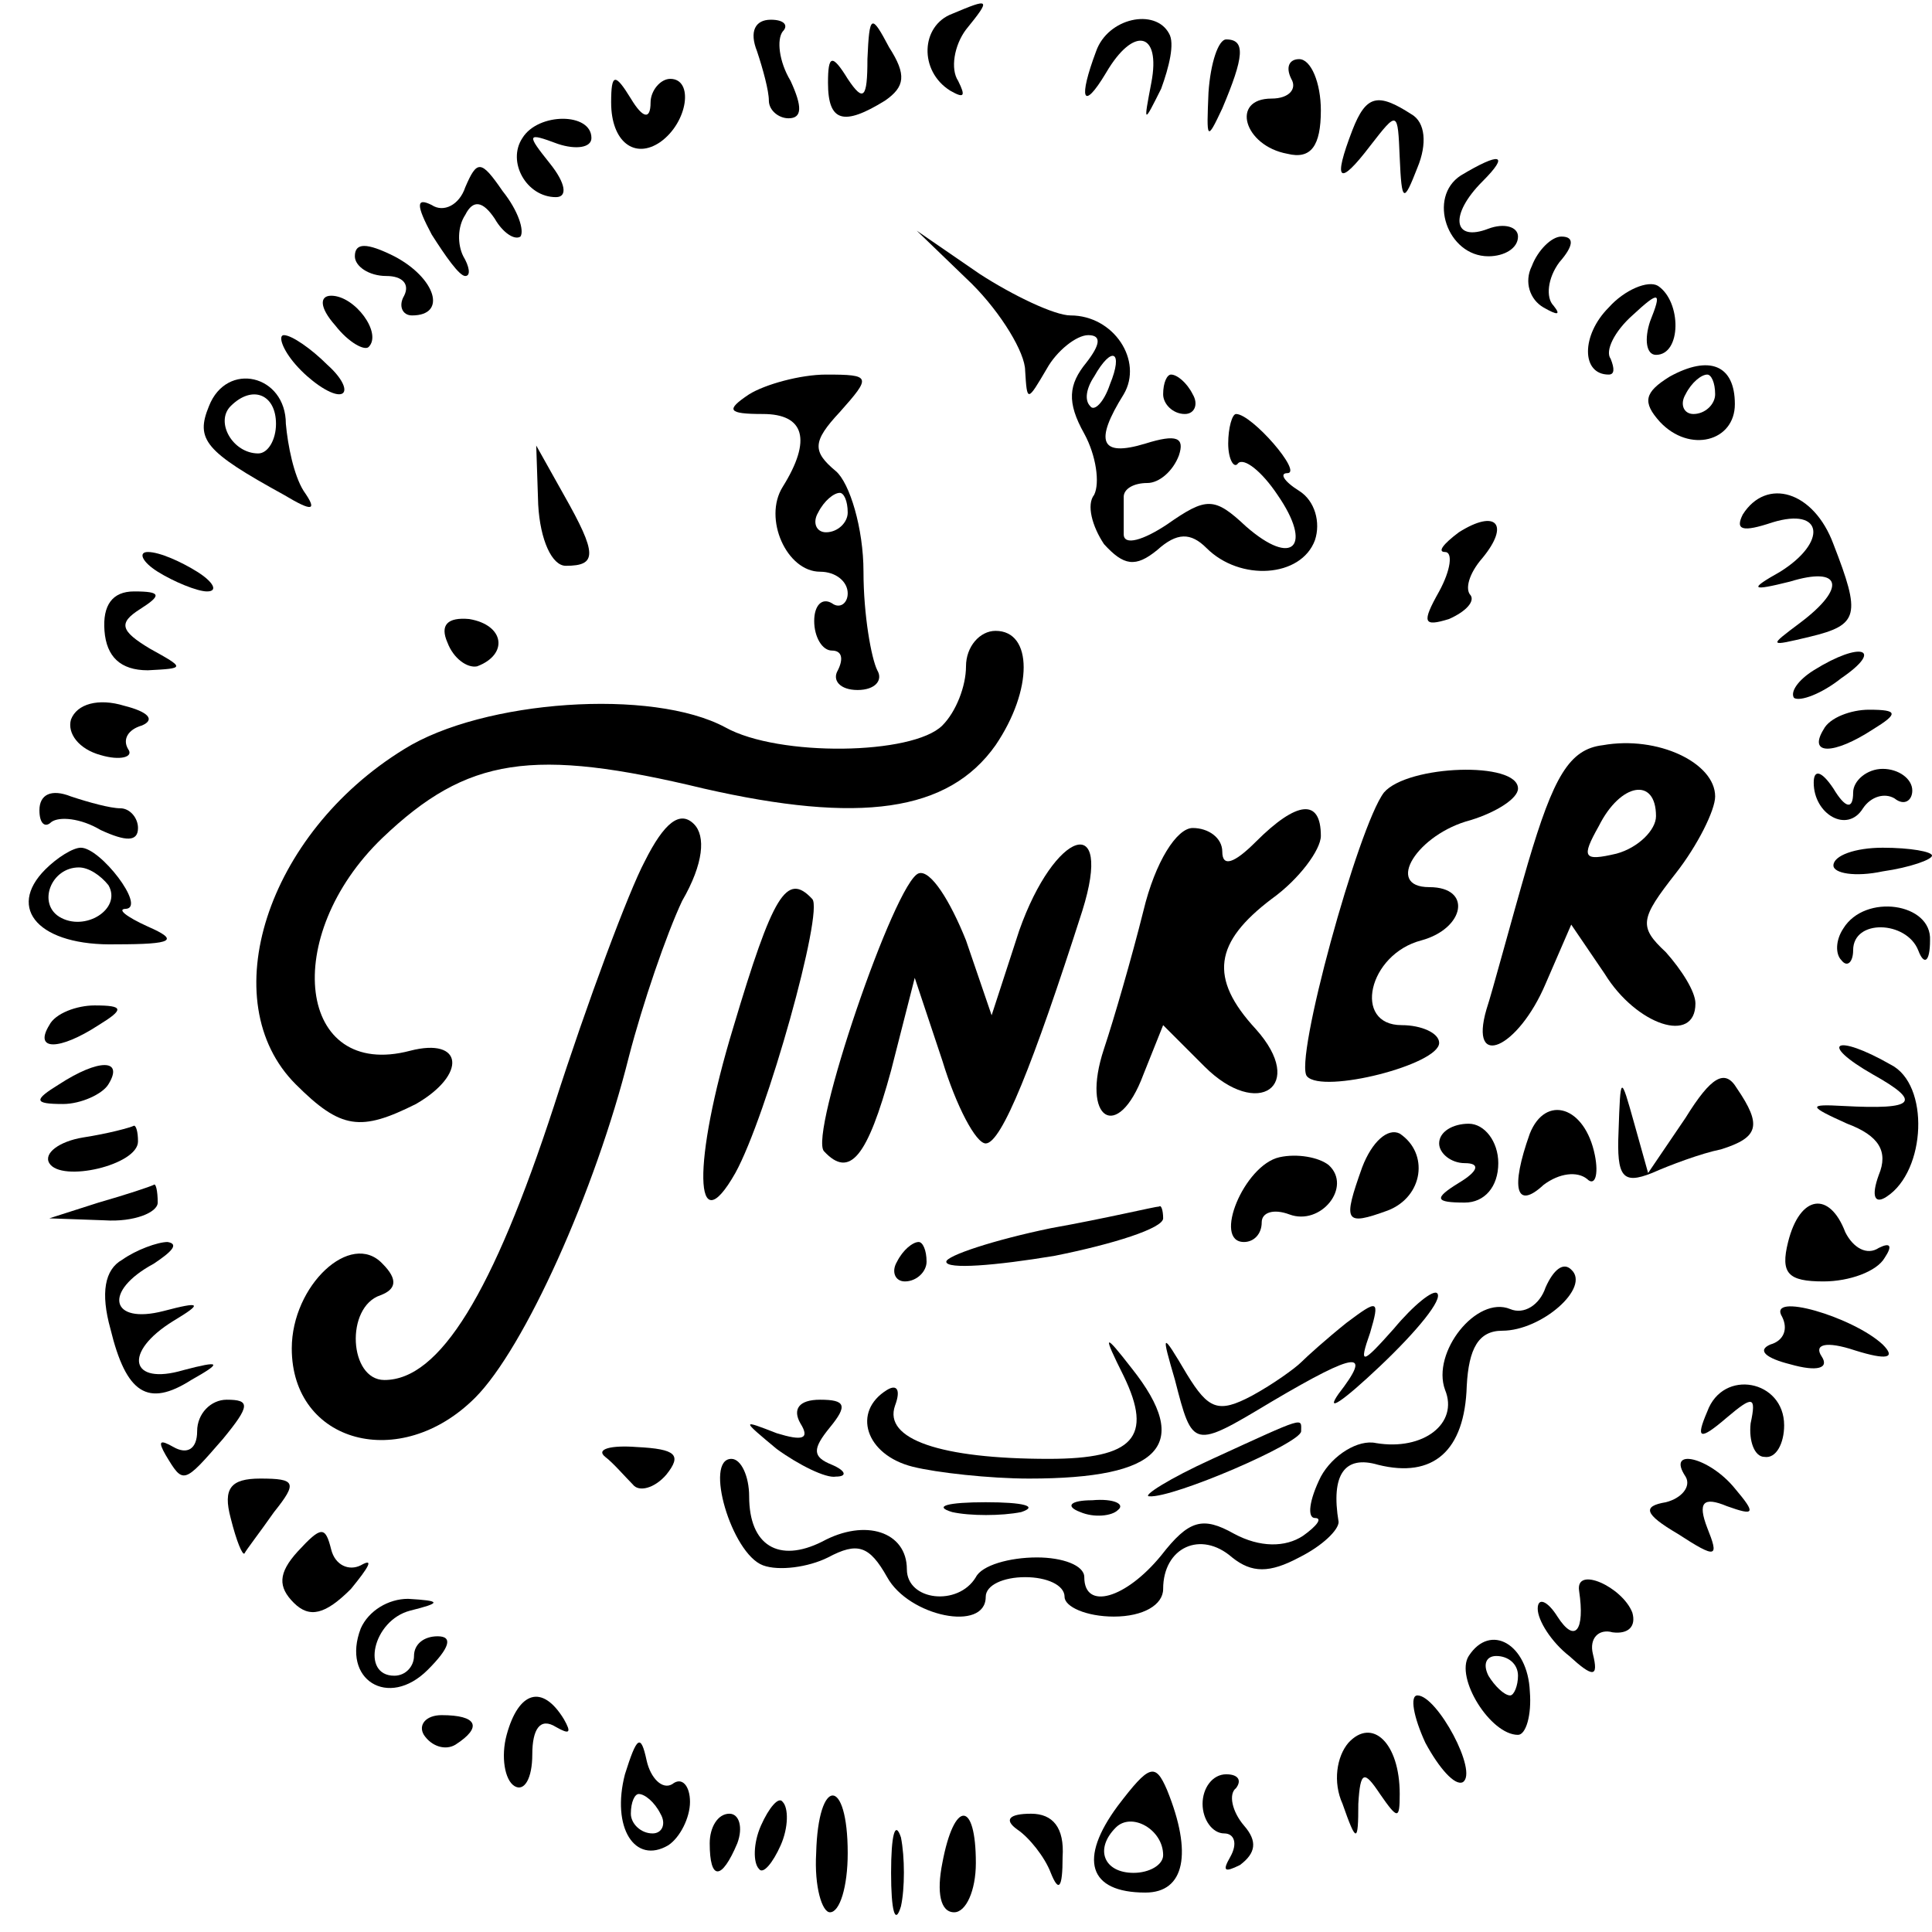
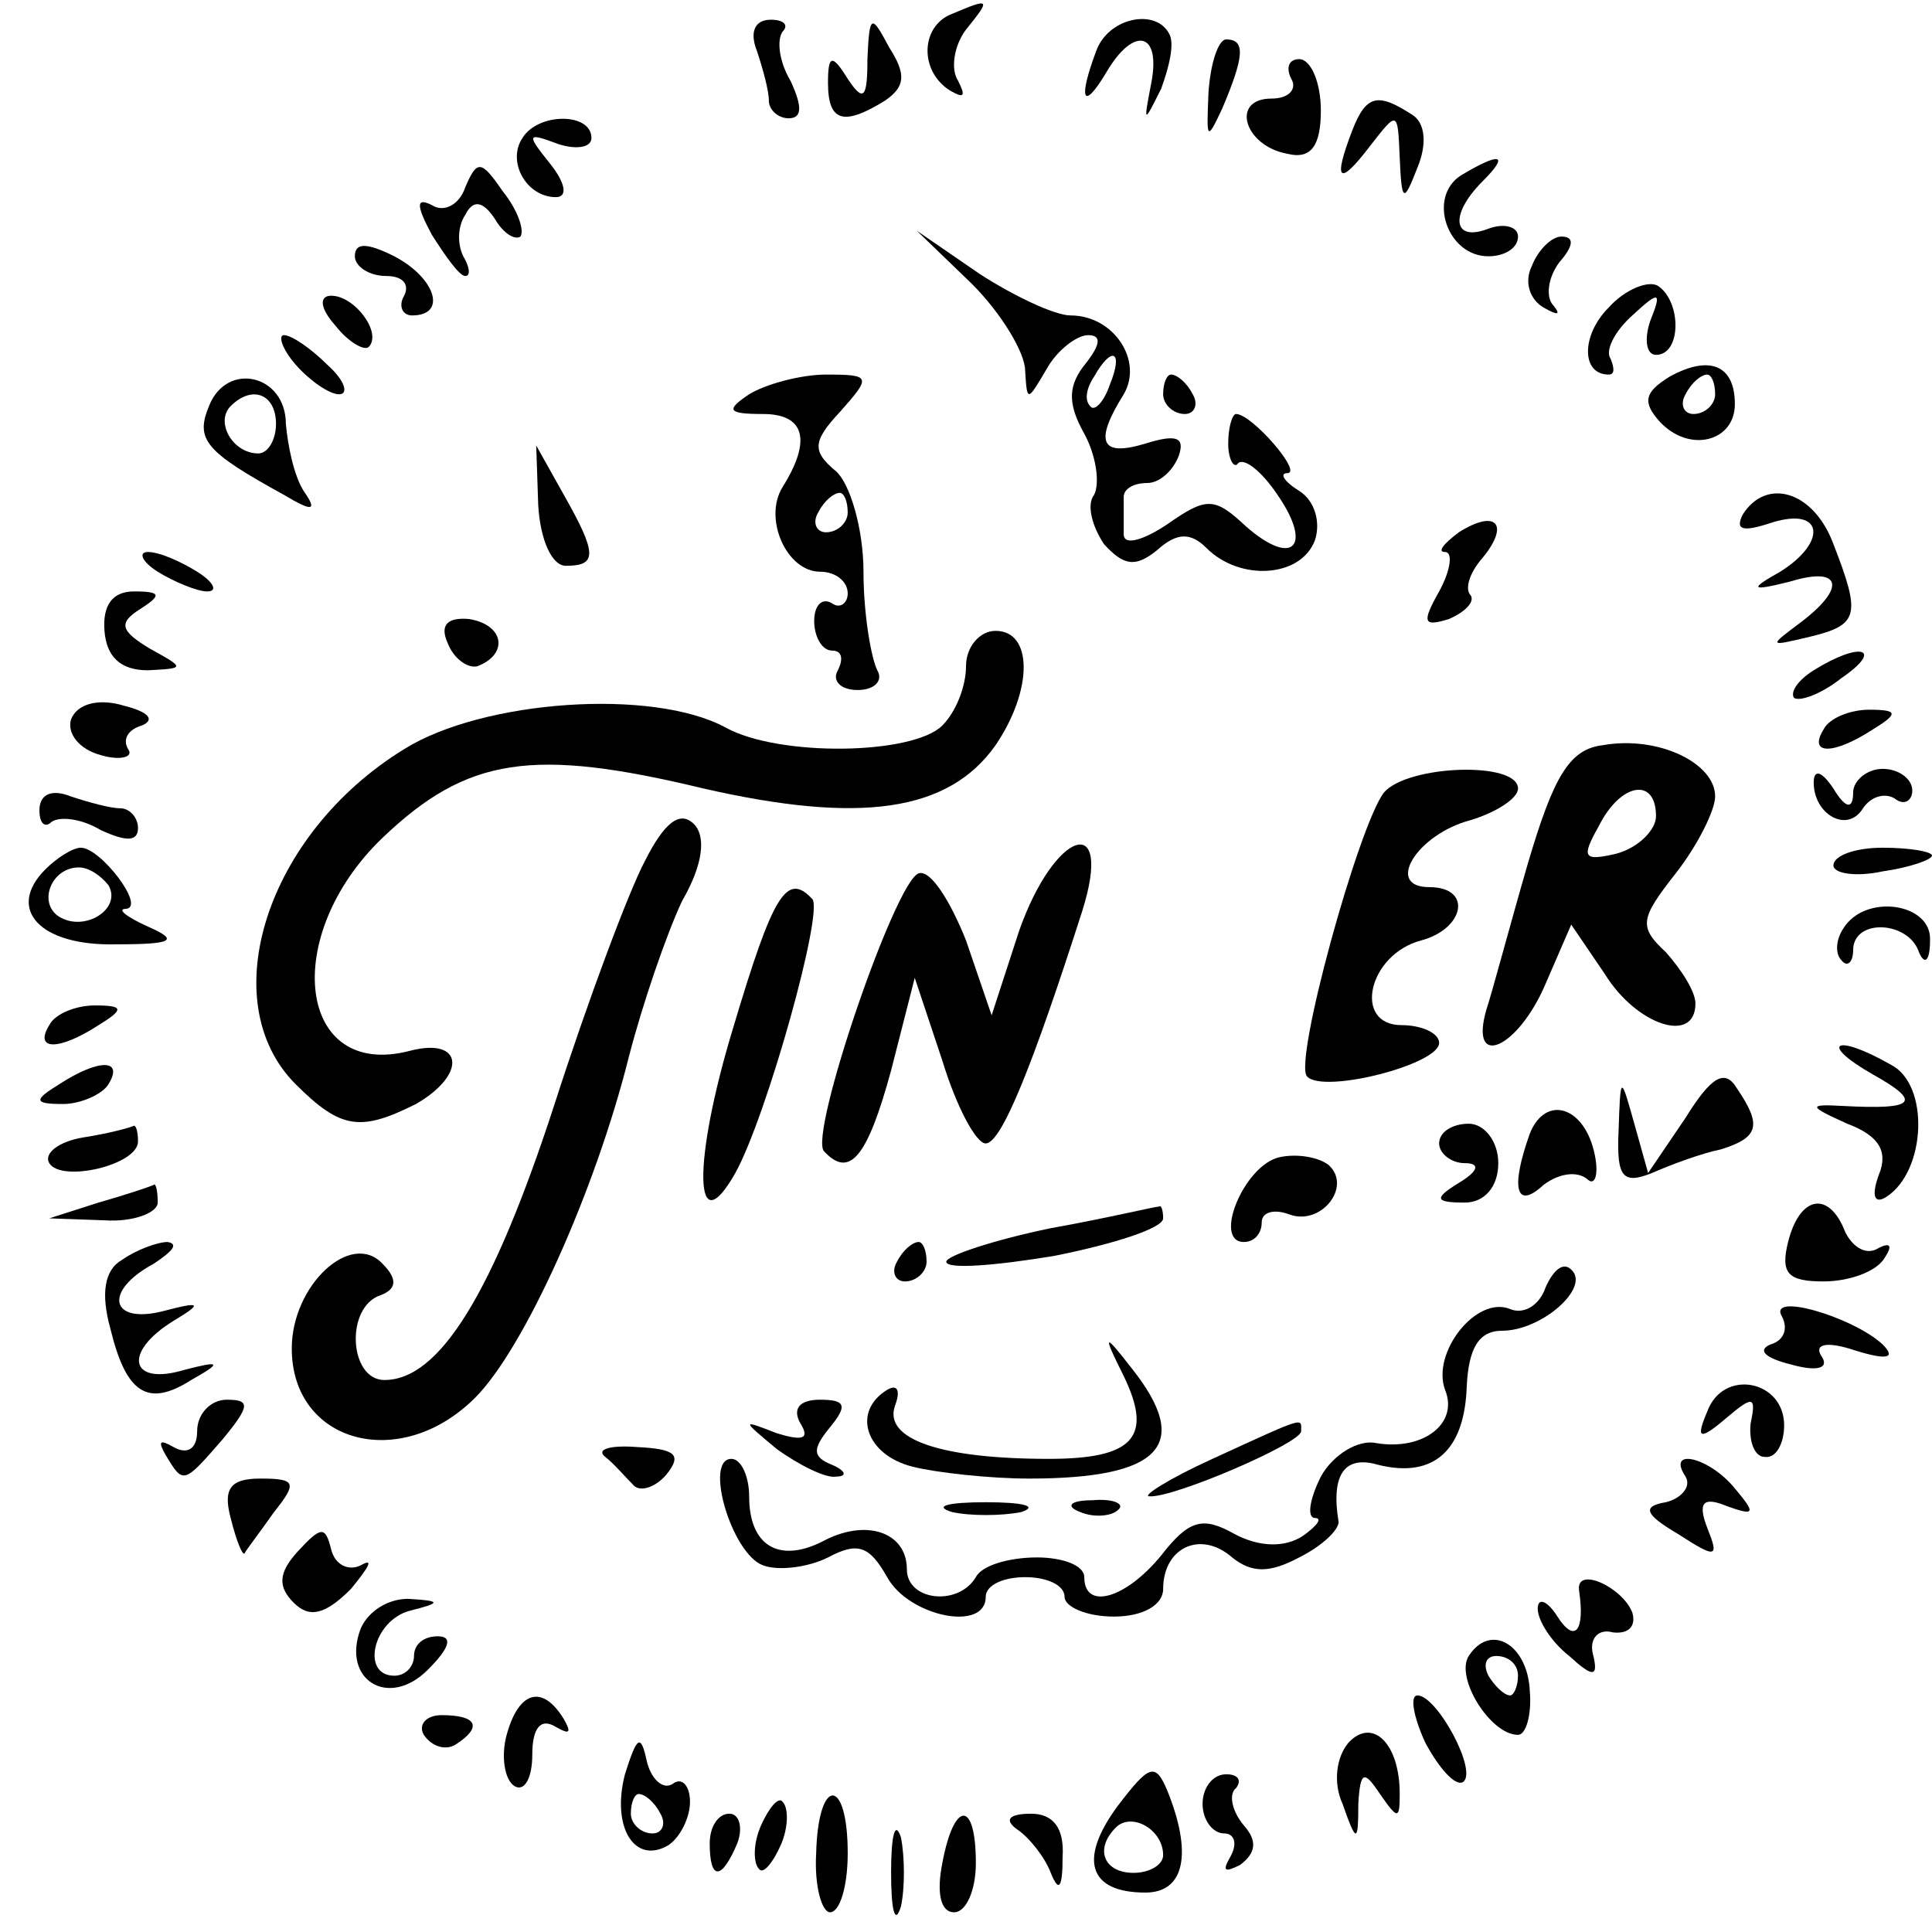
<svg xmlns="http://www.w3.org/2000/svg" version="1.0" width="98pt" height="98pt" viewBox="0 0 98 98" preserveAspectRatio="xMidYMid meet">
  <g transform="translate(0,98) scale(0.1,-0.1)" fill="#000000" stroke="none">
    <path d="M483 973 c-16 -6 -17 -29 -1 -39 7 -4 8 -3 4 5 -4 6 -2 18 4 26 13 16 12 16 -7 8z" />
    <path d="M384 954 c3 -9 6 -20 6 -25 0 -5 5 -9 10 -9 7 0 7 6 1 19 -6 10 -7 21 -4 25 3 3 1 6 -6 6 -8 0 -11 -6 -7 -16z" />
    <path d="M440 950 c0 -20 -2 -22 -10 -10 -8 13 -10 12 -10 -2 0 -20 8 -22 29 -9 10 7 11 13 2 27 -9 17 -10 17 -11 -6z" />
    <path d="M556 954 c-9 -24 -7 -31 5 -11 14 24 28 21 23 -5 -4 -21 -4 -21 5 -3 4 11 7 23 4 28 -7 13 -31 8 -37 -9z" />
    <path d="M613 933 c-1 -24 -1 -25 7 -8 11 26 12 35 2 35 -4 0 -8 -12 -9 -27z" />
    <path d="M655 940 c3 -5 -1 -10 -10 -10 -21 0 -14 -24 8 -28 12 -3 17 4 17 22 0 14 -5 26 -11 26 -5 0 -7 -4 -4 -10z" />
-     <path d="M310 928 c0 -20 12 -29 25 -20 14 10 17 32 5 32 -5 0 -10 -6 -10 -12 0 -9 -4 -8 -10 2 -8 13 -10 13 -10 -2z" />
    <path d="M686 914 c-10 -26 -7 -29 9 -8 14 18 14 18 15 -6 1 -23 2 -23 9 -5 5 12 4 23 -3 27 -17 11 -23 10 -30 -8z" />
    <path d="M265 910 c-8 -12 2 -30 17 -30 6 0 5 7 -3 17 -12 15 -12 16 4 10 9 -3 17 -2 17 3 0 13 -27 13 -35 0z" />
    <path d="M236 885 c-3 -9 -11 -13 -17 -9 -8 4 -8 0 0 -15 7 -11 14 -21 17 -21 3 0 2 5 -1 10 -3 6 -3 15 1 21 4 8 9 7 15 -2 4 -7 10 -11 13 -9 2 3 -1 13 -9 23 -11 16 -13 16 -19 2z" />
    <path d="M741 891 c-17 -11 -7 -41 14 -41 8 0 15 4 15 10 0 5 -7 7 -15 4 -18 -7 -20 7 -3 24 14 14 9 15 -11 3z" />
    <path d="M180 850 c0 -5 7 -10 16 -10 8 0 12 -4 9 -10 -3 -5 -1 -10 4 -10 18 0 12 19 -9 30 -14 7 -20 7 -20 0z" />
    <path d="M493 836 c15 -15 27 -35 27 -44 1 -16 1 -16 11 1 5 9 15 17 21 17 7 0 6 -5 -1 -14 -9 -11 -10 -20 -1 -36 6 -11 8 -25 5 -31 -4 -5 -1 -16 5 -25 10 -11 16 -12 27 -3 10 9 17 9 25 1 17 -17 48 -15 55 4 3 9 0 20 -8 25 -8 5 -10 9 -6 9 8 0 -18 30 -26 30 -2 0 -4 -7 -4 -15 0 -8 3 -13 5 -10 3 3 12 -4 20 -16 18 -26 8 -37 -16 -16 -16 15 -20 15 -40 1 -12 -8 -22 -11 -22 -5 0 6 0 14 0 19 0 4 5 7 12 7 6 0 13 6 16 14 3 9 -1 11 -17 6 -23 -7 -26 1 -11 25 10 17 -5 40 -27 40 -8 0 -29 10 -46 21 l-32 22 28 -27z m70 -51 c-3 -9 -8 -14 -10 -11 -3 3 -2 9 2 15 9 16 15 13 8 -4z" />
    <path d="M777 845 c-4 -8 -1 -17 6 -21 7 -4 9 -4 5 1 -4 4 -3 14 3 22 7 8 8 13 1 13 -5 0 -12 -7 -15 -15z" />
    <path d="M816 824 c-14 -14 -14 -34 0 -34 3 0 3 3 1 8 -3 4 2 14 11 22 14 13 15 12 9 -3 -3 -9 -2 -17 3 -17 13 0 13 27 1 35 -5 3 -17 -2 -25 -11z" />
    <path d="M170 815 c7 -9 15 -13 17 -11 7 7 -7 26 -19 26 -6 0 -6 -6 2 -15z" />
    <path d="M150 795 c7 -8 17 -15 22 -15 5 0 3 7 -6 15 -8 8 -18 15 -22 15 -3 0 -1 -7 6 -15z" />
    <path d="M847 789 c-13 -8 -14 -13 -5 -23 15 -16 38 -10 38 9 0 20 -13 25 -33 14z m23 -9 c0 -5 -5 -10 -11 -10 -5 0 -7 5 -4 10 3 6 8 10 11 10 2 0 4 -4 4 -10z" />
    <path d="M106 774 c-7 -17 -2 -23 38 -45 15 -9 17 -8 10 2 -5 8 -8 23 -9 34 0 25 -30 32 -39 9z m34 -9 c0 -8 -4 -15 -9 -15 -13 0 -22 16 -14 24 11 11 23 6 23 -9z" />
    <path d="M380 780 c-12 -8 -11 -10 7 -10 21 0 25 -13 10 -37 -10 -16 2 -43 19 -43 8 0 14 -5 14 -11 0 -5 -4 -8 -8 -5 -5 3 -9 -1 -9 -9 0 -8 4 -15 9 -15 5 0 6 -4 3 -10 -3 -5 1 -10 10 -10 9 0 13 5 10 10 -3 6 -7 28 -7 50 0 22 -7 45 -14 51 -12 10 -12 15 2 30 16 18 16 19 -7 19 -13 0 -31 -5 -39 -10z m50 -60 c0 -5 -5 -10 -11 -10 -5 0 -7 5 -4 10 3 6 8 10 11 10 2 0 4 -4 4 -10z" />
    <path d="M590 780 c0 -5 5 -10 11 -10 5 0 7 5 4 10 -3 6 -8 10 -11 10 -2 0 -4 -4 -4 -10z" />
    <path d="M273 724 c1 -18 7 -31 14 -31 16 0 16 6 -1 36 l-14 25 1 -30z" />
    <path d="M884 719 c-4 -8 0 -9 15 -4 26 8 28 -10 4 -25 -16 -9 -15 -10 5 -5 26 8 29 -3 5 -21 -16 -12 -16 -12 5 -7 25 6 26 11 12 47 -10 27 -34 34 -46 15z" />
    <path d="M740 710 c-8 -6 -11 -10 -7 -10 4 0 3 -9 -3 -20 -9 -16 -8 -18 5 -14 9 4 13 9 11 12 -3 3 -1 11 6 19 14 17 7 25 -12 13z" />
    <path d="M80 690 c8 -5 20 -10 25 -10 6 0 3 5 -5 10 -8 5 -19 10 -25 10 -5 0 -3 -5 5 -10z" />
    <path d="M53 660 c1 -13 8 -20 22 -20 19 1 19 1 1 11 -15 9 -16 13 -5 20 11 7 11 9 -3 9 -11 0 -16 -7 -15 -20z" />
    <path d="M227 654 c3 -8 10 -13 15 -12 16 6 14 21 -4 24 -11 1 -15 -3 -11 -12z" />
    <path d="M490 642 c0 -10 -5 -23 -12 -30 -15 -15 -83 -16 -110 -1 -37 20 -123 14 -163 -11 -70 -43 -97 -128 -55 -170 23 -23 33 -24 61 -10 26 15 24 34 -3 27 -57 -15 -66 58 -14 108 43 41 76 46 163 25 79 -18 124 -12 148 22 19 28 19 58 0 58 -8 0 -15 -8 -15 -18z" />
    <path d="M920 640 c-8 -5 -12 -11 -10 -14 3 -2 14 2 24 10 22 15 10 19 -14 4z" />
    <path d="M36 615 c-2 -7 4 -15 15 -18 10 -3 17 -1 14 3 -3 5 0 10 7 12 7 3 3 7 -9 10 -13 4 -24 1 -27 -7z" />
    <path d="M925 610 c-8 -13 5 -13 25 0 13 8 13 10 -2 10 -9 0 -20 -4 -23 -10z" />
    <path d="M813 602 c-17 -2 -25 -16 -38 -60 -9 -31 -18 -65 -21 -74 -9 -31 16 -20 30 13 l13 30 17 -25 c16 -26 46 -36 46 -15 0 6 -7 17 -15 26 -14 13 -13 17 5 40 11 14 20 32 20 39 0 17 -29 31 -57 26z m27 -36 c0 -7 -9 -16 -20 -19 -17 -4 -18 -2 -9 14 11 22 29 25 29 5z" />
    <path d="M702 578 c-13 -17 -46 -137 -39 -144 8 -9 67 6 67 17 0 5 -9 9 -19 9 -25 0 -17 36 10 43 22 6 26 27 4 27 -23 0 -6 27 21 34 13 4 24 11 24 16 0 14 -56 12 -68 -2z" />
    <path d="M920 583 c0 -16 17 -26 25 -13 4 6 11 8 16 5 5 -4 9 -1 9 4 0 6 -7 11 -15 11 -8 0 -15 -6 -15 -12 0 -9 -4 -8 -10 2 -6 9 -10 10 -10 3z" />
    <path d="M20 569 c0 -7 3 -9 6 -6 4 3 15 2 25 -4 13 -6 19 -6 19 1 0 5 -4 10 -9 10 -5 0 -16 3 -25 6 -10 4 -16 1 -16 -7z" />
    <path d="M327 543 c-8 -15 -29 -71 -46 -124 -31 -95 -58 -139 -86 -139 -18 0 -20 37 -2 43 8 3 9 8 1 16 -16 17 -46 -11 -46 -43 0 -48 55 -63 93 -25 25 25 61 105 78 173 7 27 19 62 27 79 11 19 12 33 6 39 -7 7 -15 1 -25 -19z" />
-     <path d="M637 553 c-11 -11 -17 -13 -17 -5 0 7 -7 12 -15 12 -8 0 -19 -17 -25 -42 -6 -24 -15 -55 -20 -70 -12 -36 7 -48 20 -13 l10 25 21 -21 c27 -27 52 -10 26 19 -24 26 -21 44 8 66 14 10 25 25 25 32 0 19 -12 18 -33 -3z" />
    <path d="M23 539 c-20 -20 -3 -39 36 -38 29 0 32 2 16 9 -11 5 -16 9 -11 9 10 1 -13 31 -23 31 -4 0 -12 -5 -18 -11z m32 -8 c7 -12 -12 -24 -25 -16 -11 7 -4 25 10 25 5 0 11 -4 15 -9z" />
    <path d="M517 508 l-14 -43 -13 38 c-8 20 -18 36 -24 34 -12 -4 -56 -133 -48 -141 13 -14 22 -3 34 41 l12 47 14 -42 c7 -23 17 -42 22 -42 8 0 24 40 49 118 16 51 -14 41 -32 -10z" />
    <path d="M930 541 c0 -4 11 -6 25 -3 14 2 25 6 25 8 0 2 -11 4 -25 4 -14 0 -25 -4 -25 -9z" />
    <path d="M372 459 c-21 -69 -20 -111 1 -74 16 29 45 133 39 139 -13 14 -20 2 -40 -65z" />
    <path d="M935 509 c-4 -6 -4 -13 -1 -16 3 -4 6 -1 6 5 0 16 27 15 33 0 3 -8 6 -6 6 5 1 19 -33 24 -44 6z" />
    <path d="M25 460 c-8 -13 5 -13 25 0 13 8 13 10 -2 10 -9 0 -20 -4 -23 -10z" />
    <path d="M950 435 c25 -14 22 -18 -15 -16 -18 1 -18 0 2 -9 16 -6 21 -14 16 -26 -4 -11 -2 -15 4 -11 20 13 22 57 2 67 -28 16 -37 11 -9 -5z" />
    <path d="M30 430 c-13 -8 -13 -10 2 -10 9 0 20 5 23 10 8 13 -5 13 -25 0z" />
    <path d="M855 413 l-19 -28 -7 25 c-7 25 -7 25 -8 -4 -1 -23 2 -27 17 -21 9 4 25 10 35 12 19 6 21 12 8 31 -6 10 -13 6 -26 -15z" />
    <path d="M776 405 c-10 -28 -7 -39 7 -26 8 6 17 7 22 3 4 -4 6 2 4 12 -5 25 -25 31 -33 11z" />
    <path d="M42 403 c-12 -2 -20 -8 -17 -13 6 -10 45 -1 45 11 0 5 -1 8 -2 8 -2 -1 -13 -4 -26 -6z" />
-     <path d="M691 388 c-10 -28 -9 -30 13 -22 18 7 21 29 6 39 -6 3 -14 -4 -19 -17z" />
    <path d="M730 400 c0 -5 6 -10 13 -10 8 0 7 -4 -3 -10 -13 -8 -12 -10 3 -10 10 0 17 8 17 20 0 11 -7 20 -15 20 -8 0 -15 -4 -15 -10z" />
    <path d="M649 393 c-18 -4 -34 -43 -18 -43 5 0 9 4 9 10 0 5 6 7 14 4 16 -6 32 14 20 25 -5 4 -16 6 -25 4z" />
    <path d="M50 370 l-25 -8 28 -1 c15 -1 27 4 27 9 0 6 -1 10 -2 9 -2 -1 -14 -5 -28 -9z" />
    <path d="M533 357 c-29 -6 -53 -14 -53 -17 0 -4 25 -2 55 3 30 6 55 14 55 19 0 4 -1 7 -2 6 -2 0 -27 -6 -55 -11z" />
    <path d="M907 350 c-4 -16 0 -20 18 -20 13 0 27 5 31 12 4 6 3 8 -3 5 -6 -4 -13 0 -17 8 -8 21 -23 19 -29 -5z" />
    <path d="M62 341 c-9 -5 -11 -17 -6 -35 8 -33 19 -40 41 -26 16 9 15 10 -4 5 -27 -8 -31 9 -5 25 15 9 14 10 -5 5 -27 -7 -31 10 -5 24 9 6 13 10 7 11 -5 0 -16 -4 -23 -9z" />
    <path d="M455 340 c-3 -5 -1 -10 4 -10 6 0 11 5 11 10 0 6 -2 10 -4 10 -3 0 -8 -4 -11 -10z" />
    <path d="M784 327 c-3 -9 -11 -14 -18 -11 -17 7 -40 -22 -33 -41 7 -17 -11 -31 -35 -27 -9 2 -22 -6 -28 -17 -6 -12 -7 -21 -3 -21 4 0 1 -4 -6 -9 -9 -6 -22 -6 -35 1 -16 9 -23 7 -37 -11 -18 -22 -39 -28 -39 -11 0 6 -11 10 -24 10 -14 0 -28 -4 -31 -10 -9 -15 -35 -12 -35 4 0 19 -21 26 -43 14 -22 -11 -37 -2 -37 23 0 10 -4 19 -9 19 -14 0 0 -48 16 -54 8 -3 23 -1 33 4 15 8 21 6 30 -10 11 -20 50 -28 50 -10 0 6 9 10 20 10 11 0 20 -4 20 -10 0 -5 11 -10 25 -10 15 0 25 6 25 14 0 21 19 30 35 16 10 -8 19 -8 34 0 12 6 20 14 20 18 -4 24 3 34 20 29 28 -7 44 7 45 40 1 19 6 28 18 28 20 0 45 22 35 31 -4 4 -9 0 -13 -9z" />
-     <path d="M707 306 c-16 -18 -18 -19 -12 -2 5 17 4 17 -12 5 -10 -8 -20 -17 -23 -20 -3 -3 -14 -11 -25 -17 -17 -9 -22 -7 -33 11 -13 22 -13 21 -6 -3 9 -35 9 -35 49 -11 44 26 51 26 34 4 -7 -10 2 -4 21 14 19 18 32 34 29 37 -2 2 -12 -6 -22 -18z" />
    <path d="M904 312 c3 -6 1 -12 -6 -14 -7 -3 -2 -7 10 -10 14 -4 20 -2 16 4 -4 6 2 8 17 3 16 -5 21 -4 14 3 -15 14 -59 27 -51 14z" />
    <path d="M570 282 c15 -31 5 -42 -38 -42 -55 0 -84 10 -78 27 3 8 1 11 -4 8 -18 -11 -11 -33 13 -39 12 -3 39 -6 59 -6 67 0 83 17 52 56 -14 18 -15 18 -4 -4z" />
    <path d="M866 264 c-6 -14 -4 -15 10 -3 13 11 15 11 12 -3 -1 -9 2 -17 7 -17 6 -1 10 7 10 16 0 23 -31 29 -39 7z" />
    <path d="M100 254 c0 -9 -5 -12 -12 -8 -7 4 -8 3 -4 -4 9 -15 9 -15 29 8 14 17 14 20 2 20 -8 0 -15 -7 -15 -16z" />
    <path d="M406 258 c5 -8 1 -9 -12 -5 -18 7 -18 7 0 -8 11 -8 25 -15 30 -14 6 0 5 3 -2 6 -10 4 -10 8 -1 19 9 11 8 14 -5 14 -11 0 -14 -5 -10 -12z" />
    <path d="M615 240 c-22 -10 -36 -19 -32 -19 12 -1 77 27 77 33 0 7 3 8 -45 -14z" />
    <path d="M307 241 c4 -3 10 -10 14 -14 3 -4 11 -2 17 5 8 10 5 13 -15 14 -13 1 -21 -1 -16 -5z" />
    <path d="M855 231 c3 -5 -2 -11 -10 -13 -12 -2 -11 -6 6 -16 20 -13 21 -12 15 3 -5 13 -2 16 10 11 14 -5 15 -4 4 9 -13 16 -35 21 -25 6z" />
    <path d="M117 210 c3 -12 6 -19 7 -18 1 2 8 11 15 21 12 15 11 17 -7 17 -15 0 -19 -5 -15 -20z" />
    <path d="M483 213 c9 -2 25 -2 35 0 9 3 1 5 -18 5 -19 0 -27 -2 -17 -5z" />
    <path d="M548 213 c7 -3 16 -2 19 1 4 3 -2 6 -13 5 -11 0 -14 -3 -6 -6z" />
    <path d="M151 193 c-10 -11 -10 -18 -2 -26 8 -8 16 -6 29 7 9 11 12 16 5 12 -6 -3 -13 0 -15 8 -3 12 -5 12 -17 -1z" />
    <path d="M801 173 c3 -20 -2 -27 -11 -13 -5 8 -10 10 -10 4 0 -6 7 -17 16 -24 12 -11 15 -11 12 1 -2 8 3 13 10 11 8 -1 12 3 10 10 -5 13 -29 24 -27 11z" />
    <path d="M183 154 c-10 -26 14 -41 34 -21 11 11 13 17 5 17 -7 0 -12 -4 -12 -10 0 -5 -4 -10 -10 -10 -17 0 -11 28 8 33 16 4 16 5 -1 6 -10 0 -20 -6 -24 -15z" />
    <path d="M745 140 c-7 -11 11 -40 25 -40 4 0 7 10 6 22 -1 24 -20 35 -31 18z m25 -10 c0 -5 -2 -10 -4 -10 -3 0 -8 5 -11 10 -3 6 -1 10 4 10 6 0 11 -4 11 -10z" />
    <path d="M257 100 c-3 -11 -1 -23 4 -26 5 -3 9 4 9 16 0 13 4 19 12 14 7 -4 8 -3 4 4 -11 18 -23 14 -29 -8z" />
    <path d="M723 96 c7 -13 15 -22 19 -20 8 5 -13 44 -23 44 -4 0 -2 -11 4 -24z" />
    <path d="M215 100 c4 -6 11 -8 16 -5 14 9 11 15 -7 15 -8 0 -12 -5 -9 -10z" />
    <path d="M684 96 c-6 -7 -8 -20 -3 -31 7 -20 8 -20 8 0 1 17 3 17 11 5 9 -13 10 -13 10 0 0 26 -14 39 -26 26z" />
    <path d="M317 80 c-7 -27 5 -46 22 -36 6 4 11 14 11 22 0 8 -4 13 -9 9 -5 -3 -11 3 -13 12 -3 14 -5 12 -11 -7z m18 -20 c3 -5 1 -10 -4 -10 -6 0 -11 5 -11 10 0 6 2 10 4 10 3 0 8 -4 11 -10z" />
    <path d="M567 64 c-20 -27 -15 -44 14 -44 20 0 24 20 11 52 -6 14 -9 13 -25 -8z m23 -25 c0 -5 -7 -9 -15 -9 -15 0 -20 12 -9 23 8 8 24 -1 24 -14z" />
    <path d="M610 65 c0 -8 5 -15 11 -15 5 0 7 -5 3 -12 -4 -7 -3 -8 5 -4 8 6 9 12 2 20 -6 7 -8 16 -4 19 3 4 1 7 -5 7 -7 0 -12 -7 -12 -15z" />
    <path d="M386 54 c-4 -9 -4 -19 -1 -22 2 -3 7 3 11 12 4 9 4 19 1 22 -2 3 -7 -3 -11 -12z" />
    <path d="M414 40 c-1 -17 3 -30 7 -30 5 0 9 13 9 30 0 39 -15 39 -16 0z" />
    <path d="M360 45 c0 -19 6 -19 14 0 3 8 1 15 -4 15 -6 0 -10 -7 -10 -15z" />
    <path d="M452 30 c0 -19 2 -27 5 -17 2 9 2 25 0 35 -3 9 -5 1 -5 -18z" />
    <path d="M478 35 c-3 -15 -1 -25 6 -25 6 0 11 11 11 25 0 32 -11 32 -17 0z" />
    <path d="M516 52 c6 -4 14 -14 17 -22 4 -10 6 -8 6 8 1 15 -5 22 -16 22 -11 0 -14 -3 -7 -8z" />
  </g>
</svg>